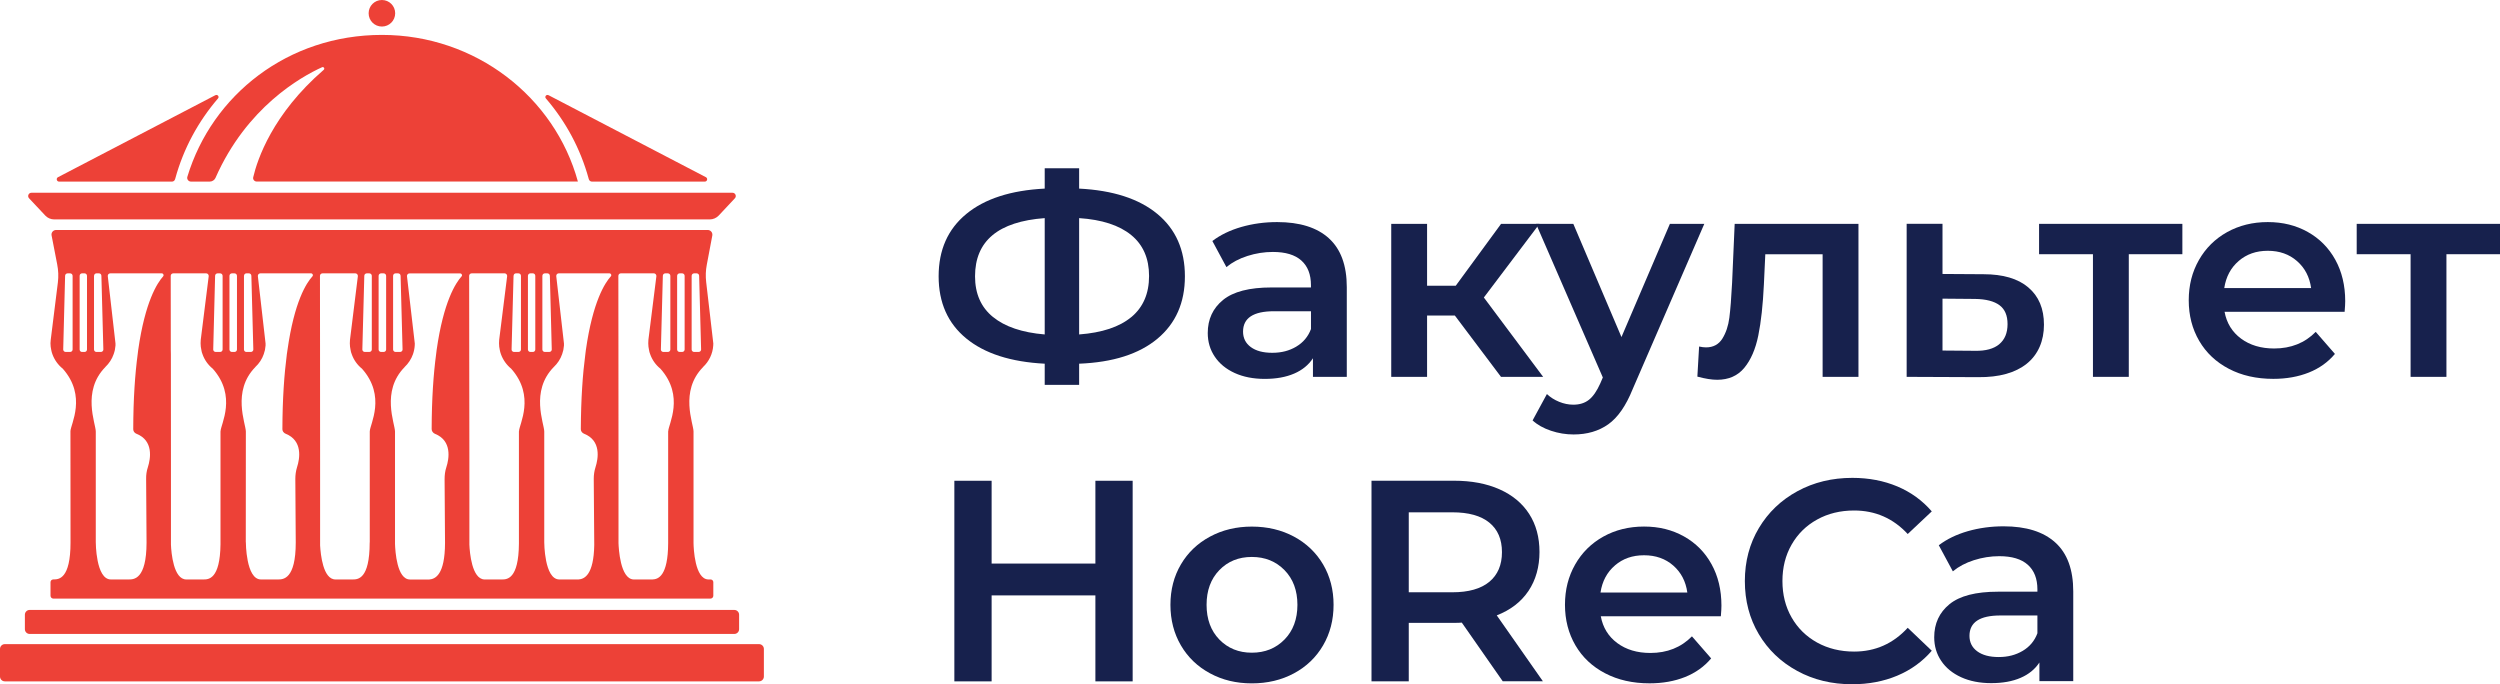
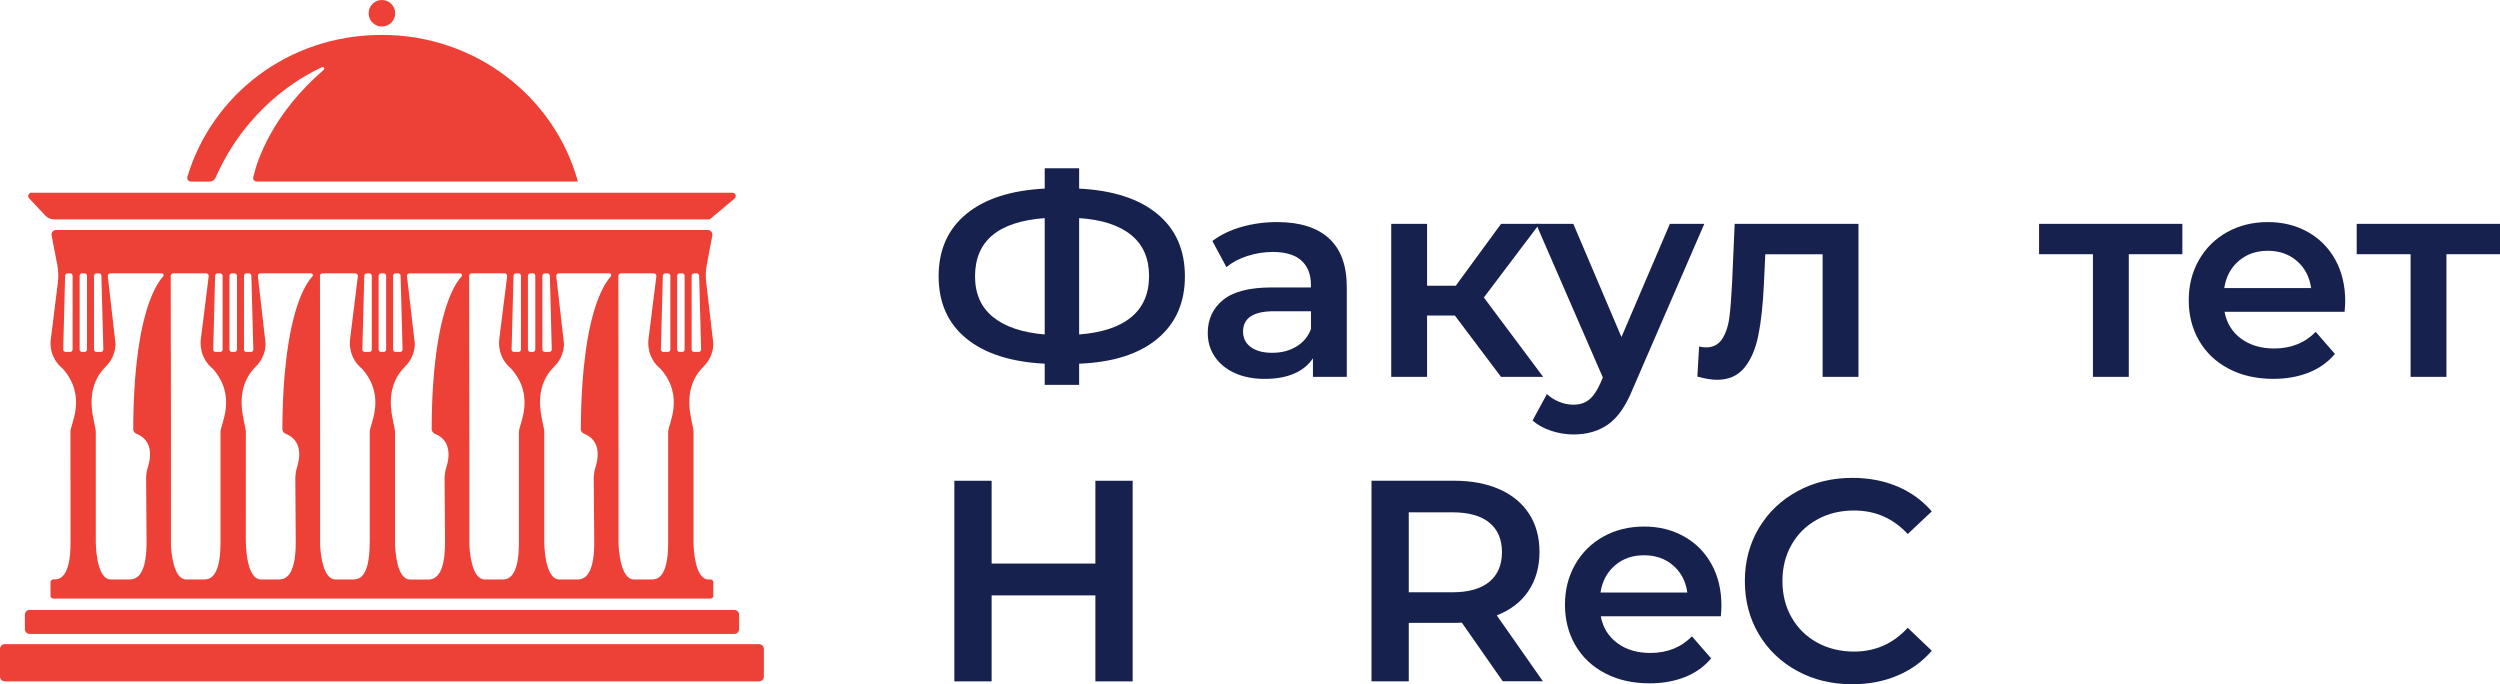
<svg xmlns="http://www.w3.org/2000/svg" width="190" height="52" viewBox="0 0 190 52" fill="none">
  <path d="M86.082 36.538V51.784H83.25V45.25H75.363V51.784H72.531V36.538H75.363V42.831H83.25V36.538H86.082Z" fill="#17214D" />
-   <path d="M91.96 51.172C91.016 50.663 90.278 49.956 89.749 49.049C89.219 48.142 88.953 47.113 88.953 45.967C88.953 44.82 89.219 43.797 89.749 42.896C90.278 41.995 91.016 41.29 91.96 40.784C92.905 40.275 93.964 40.021 95.14 40.021C96.316 40.021 97.399 40.275 98.344 40.784C99.289 41.293 100.026 41.998 100.555 42.896C101.085 43.797 101.351 44.82 101.351 45.967C101.351 47.113 101.085 48.142 100.555 49.049C100.026 49.956 99.289 50.663 98.344 51.172C97.399 51.681 96.331 51.936 95.14 51.936C93.95 51.936 92.902 51.681 91.96 51.172ZM97.624 48.602C98.276 47.935 98.604 47.054 98.604 45.967C98.604 44.879 98.276 43.998 97.624 43.331C96.972 42.665 96.144 42.328 95.14 42.328C94.137 42.328 93.315 42.662 92.668 43.331C92.022 43.998 91.7 44.879 91.7 45.967C91.7 47.054 92.022 47.935 92.668 48.602C93.315 49.268 94.14 49.605 95.14 49.605C96.141 49.605 96.969 49.271 97.624 48.602Z" fill="#17214D" />
  <path d="M114.213 51.784L111.097 47.318C110.966 47.332 110.77 47.338 110.509 47.338H107.066V51.781H104.234V36.535H110.509C111.832 36.535 112.981 36.751 113.961 37.187C114.941 37.623 115.693 38.245 116.217 39.059C116.741 39.872 117.001 40.837 117.001 41.954C117.001 43.071 116.72 44.089 116.161 44.916C115.603 45.744 114.801 46.361 113.754 46.768L117.261 51.778H114.213V51.784ZM113.189 39.719C112.548 39.196 111.612 38.936 110.378 38.936H107.066V45.013H110.378C111.612 45.013 112.548 44.747 113.189 44.218C113.827 43.688 114.149 42.937 114.149 41.963C114.149 40.989 113.83 40.243 113.189 39.719Z" fill="#17214D" />
  <path d="M130.788 46.838H121.661C121.819 47.695 122.237 48.373 122.913 48.874C123.589 49.374 124.429 49.625 125.429 49.625C126.707 49.625 127.761 49.204 128.588 48.362L130.048 50.038C129.525 50.661 128.863 51.134 128.065 51.453C127.266 51.772 126.365 51.933 125.365 51.933C124.086 51.933 122.96 51.678 121.989 51.169C121.015 50.661 120.263 49.953 119.733 49.046C119.204 48.139 118.938 47.11 118.938 45.964C118.938 44.817 119.195 43.811 119.71 42.904C120.225 41.998 120.941 41.29 121.854 40.781C122.77 40.272 123.8 40.018 124.946 40.018C126.093 40.018 127.091 40.269 127.986 40.77C128.878 41.27 129.577 41.974 130.077 42.881C130.578 43.788 130.829 44.838 130.829 46.028C130.829 46.218 130.815 46.484 130.785 46.832L130.788 46.838ZM122.738 42.972C122.135 43.486 121.769 44.174 121.638 45.031H128.237C128.12 44.188 127.766 43.507 127.17 42.983C126.573 42.46 125.833 42.2 124.946 42.2C124.06 42.2 123.337 42.457 122.735 42.972H122.738Z" fill="#17214D" />
  <path d="M136.585 50.988C135.342 50.312 134.37 49.38 133.665 48.189C132.96 46.999 132.609 45.657 132.609 44.159C132.609 42.662 132.966 41.319 133.677 40.129C134.388 38.939 135.365 38.006 136.608 37.33C137.849 36.654 139.241 36.318 140.78 36.318C142.029 36.318 143.17 36.538 144.2 36.97C145.23 37.406 146.101 38.038 146.815 38.865L144.987 40.585C143.884 39.395 142.524 38.798 140.912 38.798C139.867 38.798 138.928 39.026 138.1 39.486C137.272 39.942 136.626 40.579 136.161 41.392C135.696 42.205 135.465 43.127 135.465 44.159C135.465 45.191 135.696 46.113 136.161 46.926C136.626 47.739 137.272 48.373 138.1 48.833C138.928 49.289 139.864 49.52 140.912 49.52C142.524 49.52 143.881 48.917 144.987 47.712L146.815 49.456C146.104 50.283 145.23 50.915 144.191 51.351C143.153 51.786 142.009 52.003 140.76 52.003C139.221 52.003 137.828 51.667 136.588 50.991L136.585 50.988Z" fill="#17214D" />
-   <path d="M156.206 41.234C157.113 42.053 157.567 43.293 157.567 44.949V51.766H154.995V50.35C154.662 50.859 154.185 51.248 153.568 51.514C152.95 51.783 152.207 51.918 151.335 51.918C150.464 51.918 149.703 51.769 149.048 51.47C148.395 51.172 147.889 50.76 147.532 50.227C147.176 49.698 147 49.099 147 48.432C147 47.388 147.389 46.548 148.164 45.916C148.942 45.285 150.165 44.969 151.836 44.969H154.843V44.794C154.843 43.98 154.6 43.358 154.112 42.922C153.626 42.486 152.903 42.27 151.944 42.27C151.292 42.27 150.648 42.372 150.016 42.574C149.384 42.778 148.852 43.059 148.416 43.422L147.348 41.439C147.957 40.974 148.691 40.62 149.548 40.371C150.405 40.126 151.312 40 152.272 40C153.986 40 155.296 40.409 156.203 41.231L156.206 41.234ZM153.723 49.467C154.252 49.154 154.627 48.71 154.843 48.128V46.776H152.032C150.464 46.776 149.68 47.291 149.68 48.324C149.68 48.818 149.876 49.21 150.268 49.499C150.66 49.789 151.204 49.935 151.903 49.935C152.602 49.935 153.19 49.78 153.723 49.467Z" fill="#17214D" />
  <path d="M87.961 25.746C86.566 26.907 84.585 27.538 82.014 27.641V29.252H79.398V27.641C76.827 27.509 74.841 26.872 73.439 25.725C72.038 24.579 71.336 23.002 71.336 20.999C71.336 18.995 72.035 17.416 73.439 16.261C74.841 15.106 76.827 14.465 79.398 14.334V12.787H82.014V14.334C84.585 14.465 86.566 15.106 87.961 16.261C89.356 17.416 90.053 18.995 90.053 20.999C90.053 23.002 89.356 24.584 87.961 25.746ZM75.467 24.09C76.374 24.83 77.684 25.275 79.398 25.418V16.577C75.87 16.837 74.103 18.311 74.103 20.999C74.103 22.321 74.557 23.35 75.464 24.09H75.467ZM85.978 24.102C86.879 23.353 87.329 22.312 87.329 20.976C87.329 19.639 86.876 18.601 85.969 17.861C85.062 17.121 83.743 16.691 82.014 16.577V25.418C83.757 25.286 85.077 24.848 85.978 24.099V24.102Z" fill="#17214D" />
  <path d="M100.995 18.112C101.902 18.934 102.356 20.171 102.356 21.826V28.644H99.784V27.228C99.451 27.737 98.974 28.126 98.357 28.392C97.739 28.659 96.996 28.796 96.124 28.796C95.253 28.796 94.492 28.647 93.837 28.349C93.184 28.05 92.678 27.638 92.322 27.105C91.965 26.576 91.789 25.977 91.789 25.31C91.789 24.266 92.178 23.426 92.953 22.795C93.731 22.163 94.954 21.847 96.625 21.847H99.632V21.672C99.632 20.858 99.389 20.233 98.904 19.8C98.418 19.364 97.695 19.148 96.736 19.148C96.084 19.148 95.44 19.25 94.808 19.452C94.176 19.654 93.644 19.937 93.208 20.3L92.14 18.317C92.749 17.852 93.483 17.498 94.34 17.25C95.197 17.004 96.104 16.878 97.064 16.878C98.778 16.878 100.088 17.288 100.995 18.109V18.112ZM98.512 26.345C99.041 26.032 99.416 25.588 99.635 25.006V23.654H96.824C95.256 23.654 94.472 24.169 94.472 25.202C94.472 25.696 94.668 26.088 95.06 26.377C95.452 26.667 95.996 26.813 96.695 26.813C97.394 26.813 97.982 26.658 98.515 26.345H98.512Z" fill="#17214D" />
  <path d="M110.57 23.982H108.458V28.644H105.734V17.013H108.458V21.715H110.637L114.081 17.013H117L112.773 22.61L117.281 28.644H114.078L110.57 23.982Z" fill="#17214D" />
  <path d="M129.527 17.013L124.08 29.58C123.571 30.843 122.953 31.732 122.228 32.247C121.502 32.762 120.622 33.019 119.592 33.019C119.01 33.019 118.437 32.926 117.872 32.736C117.304 32.545 116.839 32.285 116.477 31.952L117.565 29.948C117.825 30.194 118.135 30.39 118.492 30.536C118.849 30.682 119.206 30.756 119.572 30.756C120.051 30.756 120.446 30.633 120.759 30.384C121.072 30.139 121.359 29.723 121.619 29.144L121.815 28.688L116.74 17.013H119.572L123.231 25.617L126.912 17.013H129.527Z" fill="#17214D" />
  <path d="M141.243 17.013V28.644H138.519V19.323H134.163L134.055 21.631C133.982 23.169 133.842 24.459 133.631 25.497C133.42 26.535 133.063 27.357 132.563 27.96C132.063 28.562 131.375 28.863 130.504 28.863C130.097 28.863 129.597 28.784 129 28.623L129.132 26.336C129.334 26.38 129.509 26.401 129.655 26.401C130.208 26.401 130.621 26.178 130.899 25.737C131.174 25.295 131.352 24.763 131.431 24.146C131.51 23.529 131.58 22.645 131.639 21.499L131.835 17.013H141.246H141.243Z" fill="#17214D" />
-   <path d="M154.153 21.847C154.946 22.514 155.341 23.459 155.341 24.678C155.341 25.898 154.905 26.942 154.034 27.641C153.162 28.337 151.936 28.679 150.353 28.664L144.906 28.641V17.01H147.63V20.821L150.745 20.841C152.226 20.841 153.364 21.174 154.153 21.844V21.847ZM151.942 26.158C152.363 25.81 152.574 25.301 152.574 24.634C152.574 23.968 152.369 23.503 151.965 23.198C151.559 22.894 150.941 22.733 150.113 22.719L147.63 22.698V26.641L150.113 26.661C150.912 26.676 151.524 26.509 151.945 26.161L151.942 26.158Z" fill="#17214D" />
  <path d="M165.86 19.32H161.788V28.641H159.064V19.32H154.969V17.013H165.86V19.32Z" fill="#17214D" />
  <path d="M178.195 23.698H169.067C169.225 24.555 169.644 25.234 170.319 25.734C170.995 26.234 171.835 26.485 172.835 26.485C174.114 26.485 175.167 26.064 175.995 25.222L177.454 26.898C176.931 27.521 176.27 27.995 175.471 28.313C174.672 28.632 173.771 28.793 172.771 28.793C171.492 28.793 170.366 28.539 169.395 28.03C168.421 27.521 167.669 26.813 167.139 25.906C166.61 25 166.344 23.973 166.344 22.824C166.344 21.674 166.601 20.671 167.116 19.765C167.631 18.858 168.348 18.15 169.26 17.641C170.176 17.133 171.206 16.878 172.353 16.878C173.499 16.878 174.497 17.13 175.392 17.63C176.284 18.13 176.983 18.835 177.484 19.741C177.984 20.648 178.236 21.698 178.236 22.888C178.236 23.078 178.221 23.344 178.192 23.692L178.195 23.698ZM170.144 19.832C169.541 20.347 169.176 21.034 169.044 21.891H175.644C175.527 21.049 175.173 20.367 174.576 19.844C173.979 19.32 173.239 19.06 172.353 19.06C171.466 19.06 170.744 19.317 170.141 19.832H170.144Z" fill="#17214D" />
  <path d="M190.001 19.32H185.929V28.641H183.205V19.32H179.109V17.013H190.001V19.32Z" fill="#17214D" />
-   <path d="M4.122 16.676H53.938C54.199 16.676 54.444 16.568 54.623 16.381L55.852 15.068C56.001 14.91 55.887 14.649 55.67 14.649H2.39C2.173 14.649 2.059 14.91 2.208 15.068L3.44 16.381C3.618 16.571 3.864 16.676 4.124 16.676H4.122Z" fill="#ED4137" />
+   <path d="M4.122 16.676H53.938L55.852 15.068C56.001 14.91 55.887 14.649 55.67 14.649H2.39C2.173 14.649 2.059 14.91 2.208 15.068L3.44 16.381C3.618 16.571 3.864 16.676 4.124 16.676H4.122Z" fill="#ED4137" />
  <path d="M55.809 46.355H2.253C2.053 46.355 1.891 46.518 1.891 46.718V47.818C1.891 48.018 2.053 48.18 2.253 48.18H55.809C56.009 48.18 56.172 48.018 56.172 47.818V46.718C56.172 46.518 56.009 46.355 55.809 46.355Z" fill="#ED4137" />
  <path d="M57.686 48.953H0.369C0.165 48.953 0 49.117 0 49.321V51.415C0 51.619 0.165 51.784 0.369 51.784H57.686C57.89 51.784 58.055 51.619 58.055 51.415V49.321C58.055 49.117 57.89 48.953 57.686 48.953Z" fill="#ED4137" />
  <path d="M16.38 13.512C18.741 8.166 22.843 5.852 24.478 5.109C24.601 5.054 24.706 5.217 24.604 5.305C20.71 8.671 19.56 12.12 19.244 13.471C19.203 13.64 19.338 13.798 19.51 13.798H43.92C42.162 7.382 36.159 2.653 29.027 2.653C21.895 2.653 16.123 7.206 14.239 13.436C14.183 13.617 14.324 13.801 14.514 13.801H15.944C16.134 13.801 16.304 13.684 16.383 13.512H16.38Z" fill="#ED4137" />
  <path d="M29.025 2.018C29.581 2.018 30.034 1.568 30.034 1.009C30.034 0.45 29.584 0 29.025 0C28.466 0 28.016 0.45 28.016 1.009C28.016 1.568 28.466 2.018 29.025 2.018Z" fill="#ED4137" />
  <path d="M53.998 44.039H53.834C52.804 44.013 52.714 41.673 52.708 41.27V32.794C52.708 32.2 51.631 29.732 53.431 27.901C53.431 27.901 53.436 27.895 53.436 27.889C53.872 27.48 54.165 26.907 54.206 26.26C54.212 26.213 54.212 26.105 54.212 26.105L53.67 21.441C53.618 20.999 53.632 20.554 53.717 20.119L54.136 17.896C54.174 17.674 54.004 17.478 53.785 17.478H4.266C4.044 17.478 3.874 17.68 3.921 17.896L4.345 20.084C4.436 20.54 4.456 21.008 4.398 21.47L3.856 25.822C3.856 25.822 3.836 26.018 3.836 26.088C3.836 26.263 3.856 26.433 3.894 26.597C3.915 26.702 3.941 26.813 3.979 26.91C4.134 27.345 4.409 27.731 4.769 28.018C6.627 30.115 5.354 32.265 5.354 32.773C5.36 33.23 5.36 39.073 5.36 41.223C5.36 44.025 4.453 44.036 4.064 44.036H4.052C3.935 44.036 3.839 44.127 3.839 44.244V45.279C3.839 45.396 3.935 45.493 4.052 45.493H53.998C54.115 45.493 54.212 45.396 54.212 45.279V44.244C54.212 44.127 54.115 44.036 53.998 44.036V44.039ZM52.565 20.964C52.565 20.858 52.65 20.774 52.755 20.774H52.945C53.05 20.774 53.135 20.858 53.135 20.964L53.284 26.567C53.284 26.664 53.199 26.749 53.094 26.749H52.755C52.65 26.749 52.565 26.664 52.565 26.567V20.964ZM5.518 26.567C5.518 26.664 5.433 26.749 5.328 26.749H4.994C4.889 26.749 4.804 26.664 4.804 26.567L4.948 20.964C4.948 20.858 5.032 20.774 5.138 20.774H5.328C5.433 20.774 5.518 20.858 5.518 20.964V26.567ZM50.376 20.964C50.376 20.858 50.461 20.774 50.567 20.774H50.757C50.862 20.774 50.947 20.858 50.947 20.964V26.567C50.947 26.664 50.862 26.749 50.757 26.749H50.417C50.312 26.749 50.227 26.664 50.227 26.567L50.376 20.964ZM41.22 20.964C41.22 20.858 41.305 20.774 41.41 20.774H41.6C41.706 20.774 41.79 20.858 41.79 20.964L41.934 26.567C41.934 26.664 41.849 26.749 41.743 26.749H41.41C41.305 26.749 41.22 26.664 41.22 26.567V20.964ZM39.032 20.964C39.032 20.858 39.111 20.774 39.213 20.774H39.403C39.508 20.774 39.593 20.858 39.593 20.964V26.567C39.593 26.664 39.508 26.749 39.403 26.749H39.07C38.964 26.749 38.88 26.664 38.88 26.567L39.029 20.964H39.032ZM29.875 20.964C29.875 20.858 29.96 20.774 30.065 20.774H30.255C30.361 20.774 30.445 20.858 30.445 20.964L30.595 26.567C30.595 26.664 30.51 26.749 30.405 26.749H30.065C29.96 26.749 29.875 26.664 29.875 26.567V20.964ZM27.687 20.964C27.687 20.858 27.772 20.774 27.877 20.774H28.067C28.172 20.774 28.257 20.858 28.257 20.964V26.567C28.257 26.664 28.172 26.749 28.067 26.749H27.728C27.622 26.749 27.538 26.664 27.538 26.567L27.687 20.964ZM18.545 20.964C18.545 20.858 18.624 20.774 18.726 20.774H18.922C19.019 20.774 19.104 20.858 19.104 20.964L19.253 26.567C19.253 26.664 19.168 26.749 19.063 26.749H18.723C18.618 26.749 18.542 26.664 18.542 26.567V20.964H18.545ZM16.348 20.964C16.348 20.858 16.433 20.774 16.538 20.774H16.728C16.834 20.774 16.918 20.858 16.918 20.964V26.567C16.918 26.664 16.834 26.749 16.728 26.749H16.395C16.289 26.749 16.205 26.664 16.205 26.567L16.348 20.964ZM7.148 20.964C7.148 20.858 7.232 20.774 7.329 20.774H7.525C7.63 20.774 7.706 20.858 7.706 20.964L7.855 26.567C7.855 26.664 7.771 26.749 7.665 26.749H7.326C7.229 26.749 7.145 26.664 7.145 26.567V20.964H7.148ZM6.612 26.567C6.612 26.664 6.527 26.749 6.431 26.749H6.235C6.129 26.749 6.053 26.664 6.053 26.567V20.964C6.053 20.858 6.132 20.774 6.235 20.774H6.431C6.527 20.774 6.612 20.858 6.612 20.964V26.567ZM12.399 21.005C11.957 21.493 11.03 22.906 10.503 26.6C10.491 26.696 10.477 26.807 10.465 26.913C10.263 28.425 10.131 30.299 10.126 32.624C10.126 32.773 10.222 32.911 10.366 32.964C11.682 33.484 11.448 34.853 11.237 35.511C11.141 35.798 11.1 36.096 11.106 36.403C11.111 37.549 11.132 40.024 11.138 41.243C11.132 44.051 10.161 44.039 9.775 44.039H8.426C7.279 44.039 7.279 41.211 7.279 41.205V32.794C7.279 32.2 6.203 29.732 8.002 27.901C8.002 27.901 8.002 27.895 8.008 27.889C8.288 27.623 8.511 27.29 8.639 26.913C8.678 26.807 8.704 26.705 8.73 26.6C8.751 26.488 8.768 26.377 8.777 26.26C8.783 26.213 8.777 26.105 8.777 26.105L8.192 20.99C8.18 20.873 8.262 20.774 8.382 20.774H12.29C12.413 20.774 12.48 20.917 12.396 21.002L12.399 21.005ZM16.758 32.776V41.369C16.725 44.045 15.833 44.039 15.456 44.039H14.16C13.188 44.039 13.019 42.027 12.992 41.395V35.043C12.992 34.736 12.987 30.639 12.987 26.913C12.987 26.807 12.987 26.705 12.981 26.6C12.981 23.994 12.975 21.637 12.975 20.964C12.975 20.858 13.06 20.774 13.171 20.774H15.672C15.783 20.774 15.874 20.879 15.862 20.99L15.257 25.825C15.257 25.825 15.245 26.02 15.245 26.091C15.245 26.266 15.265 26.436 15.304 26.6C15.315 26.705 15.35 26.816 15.388 26.913C15.538 27.348 15.813 27.734 16.169 28.021C18.033 30.118 16.763 32.267 16.763 32.776H16.758ZM18.01 26.567C18.01 26.664 17.925 26.749 17.819 26.749H17.629C17.524 26.749 17.439 26.664 17.439 26.567V20.964C17.439 20.858 17.524 20.774 17.629 20.774H17.819C17.925 20.774 18.01 20.858 18.01 20.964V26.567ZM23.743 21.005C23.293 21.493 22.369 22.906 21.848 26.6C21.827 26.696 21.816 26.807 21.801 26.913C21.605 28.425 21.467 30.299 21.462 32.624C21.462 32.773 21.567 32.911 21.71 32.964C23.012 33.484 22.793 34.847 22.576 35.505C22.485 35.798 22.445 36.099 22.445 36.397C22.45 37.538 22.471 40 22.477 41.226C22.477 44.028 21.52 44.039 21.128 44.039H19.832C18.685 44.039 18.685 41.205 18.685 41.205H18.68C18.685 39.05 18.685 33.323 18.685 32.794C18.68 32.2 17.609 29.732 19.402 27.901C19.402 27.901 19.408 27.895 19.408 27.889C19.695 27.623 19.917 27.29 20.046 26.913C20.084 26.807 20.11 26.705 20.136 26.6C20.157 26.488 20.174 26.377 20.183 26.26V26.105L19.598 20.99C19.586 20.873 19.671 20.774 19.788 20.774H23.638C23.761 20.774 23.828 20.917 23.743 21.002V21.005ZM28.102 32.776V41.226H28.096C28.096 44.054 27.178 44.039 26.786 44.039H25.496C24.551 44.039 24.369 42.138 24.328 41.454V35.043C24.328 34.736 24.323 30.639 24.323 26.913V26.6C24.323 23.994 24.317 21.637 24.317 20.964C24.317 20.858 24.402 20.774 24.513 20.774H27.008C27.119 20.774 27.21 20.879 27.198 20.99L26.599 25.825C26.599 25.825 26.587 26.02 26.587 26.091C26.587 26.266 26.607 26.436 26.645 26.6C26.657 26.705 26.692 26.816 26.73 26.913C26.879 27.348 27.154 27.734 27.511 28.021C29.375 30.118 28.105 32.267 28.105 32.776H28.102ZM29.346 26.567C29.346 26.664 29.261 26.749 29.155 26.749H28.965C28.86 26.749 28.775 26.664 28.775 26.567V20.964C28.775 20.858 28.86 20.774 28.965 20.774H29.155C29.261 20.774 29.346 20.858 29.346 20.964V26.567ZM35.079 21.005C34.638 21.493 33.71 22.906 33.184 26.6C33.172 26.696 33.157 26.807 33.146 26.913C32.944 28.425 32.812 30.293 32.806 32.613C32.806 32.768 32.912 32.911 33.061 32.972C34.363 33.493 34.137 34.856 33.921 35.514C33.824 35.806 33.789 36.113 33.789 36.42C33.795 37.579 33.816 40.056 33.822 41.261C33.816 43.703 33.073 44.004 32.628 44.042H31.162C30.165 44.042 30.042 41.898 30.021 41.346V32.8C30.021 32.206 28.945 29.738 30.744 27.907C30.744 27.907 30.75 27.901 30.75 27.895C31.031 27.629 31.253 27.296 31.387 26.918C31.42 26.813 31.452 26.711 31.472 26.605C31.499 26.494 31.51 26.383 31.519 26.266C31.525 26.219 31.525 26.111 31.525 26.111L30.931 20.996C30.919 20.879 31.001 20.78 31.121 20.78H34.971C35.094 20.78 35.161 20.923 35.077 21.008L35.079 21.005ZM39.438 32.776V41.316C39.418 44.045 38.514 44.039 38.136 44.039H36.808C35.863 43.992 35.7 42.007 35.673 41.395V35.043C35.673 34.736 35.667 30.639 35.662 26.913V26.6C35.662 23.994 35.656 21.637 35.656 20.964C35.656 20.858 35.74 20.774 35.852 20.774H38.353C38.464 20.774 38.555 20.879 38.543 20.99L37.938 25.825C37.938 25.825 37.926 26.02 37.926 26.091C37.926 26.266 37.946 26.436 37.984 26.6C38.005 26.705 38.031 26.816 38.069 26.913C38.224 27.348 38.499 27.734 38.85 28.021C40.714 30.118 39.444 32.267 39.444 32.776H39.438ZM40.682 26.567C40.682 26.664 40.603 26.749 40.5 26.749H40.304C40.208 26.749 40.123 26.664 40.123 26.567V20.964C40.123 20.858 40.208 20.774 40.304 20.774H40.5C40.605 20.774 40.682 20.858 40.682 20.964V26.567ZM46.421 21.005C45.98 21.493 45.052 22.906 44.526 26.6C44.514 26.696 44.499 26.807 44.487 26.913C44.286 28.425 44.154 30.299 44.142 32.624C44.142 32.773 44.248 32.911 44.391 32.964C45.702 33.484 45.473 34.847 45.257 35.511C45.166 35.798 45.125 36.09 45.125 36.391C45.131 37.59 45.152 40.266 45.163 41.413C45.125 43.706 44.409 44.007 43.97 44.039H42.51C41.363 44.039 41.363 41.205 41.363 41.205V32.794C41.363 32.2 40.287 29.732 42.08 27.901C42.086 27.901 42.086 27.895 42.092 27.889C42.373 27.623 42.595 27.29 42.724 26.913C42.761 26.807 42.788 26.705 42.814 26.6C42.835 26.488 42.852 26.377 42.861 26.26V26.105L42.276 20.99C42.264 20.873 42.349 20.774 42.466 20.774H46.316C46.439 20.774 46.506 20.917 46.421 21.002V21.005ZM50.78 32.776V41.284C50.768 43.799 50.017 44.022 49.587 44.039H48.147C47.132 43.987 47.021 41.667 47.006 41.278V35.043C47.006 34.736 47.001 30.639 47.001 26.913V26.6C46.995 23.994 46.995 21.637 46.995 20.964C46.995 20.858 47.08 20.774 47.185 20.774H49.695C49.806 20.774 49.897 20.879 49.885 20.99L49.279 25.825C49.279 25.825 49.268 26.02 49.268 26.091C49.268 26.266 49.288 26.436 49.326 26.6C49.338 26.705 49.373 26.816 49.411 26.913C49.56 27.348 49.835 27.734 50.192 28.021C52.056 30.118 50.786 32.267 50.786 32.776H50.78ZM52.032 26.567C52.032 26.664 51.947 26.749 51.842 26.749H51.652C51.547 26.749 51.462 26.664 51.462 26.567V20.964C51.462 20.858 51.547 20.774 51.652 20.774H51.842C51.947 20.774 52.032 20.858 52.032 20.964V26.567Z" fill="#ED4137" />
-   <path d="M16.376 7.235C16.531 7.154 16.686 7.347 16.572 7.478C15.077 9.215 13.947 11.28 13.319 13.576V13.582L13.292 13.652C13.26 13.737 13.175 13.795 13.085 13.801H4.484C4.308 13.801 4.244 13.553 4.405 13.468L16.376 7.23V7.235Z" fill="#ED4137" />
-   <path d="M41.681 7.235C41.526 7.154 41.371 7.347 41.485 7.478C42.98 9.215 44.109 11.28 44.738 13.576V13.582L44.764 13.652C44.796 13.737 44.881 13.795 44.972 13.801H53.572C53.748 13.801 53.812 13.553 53.651 13.468L41.681 7.23V7.235Z" fill="#ED4137" />
</svg>